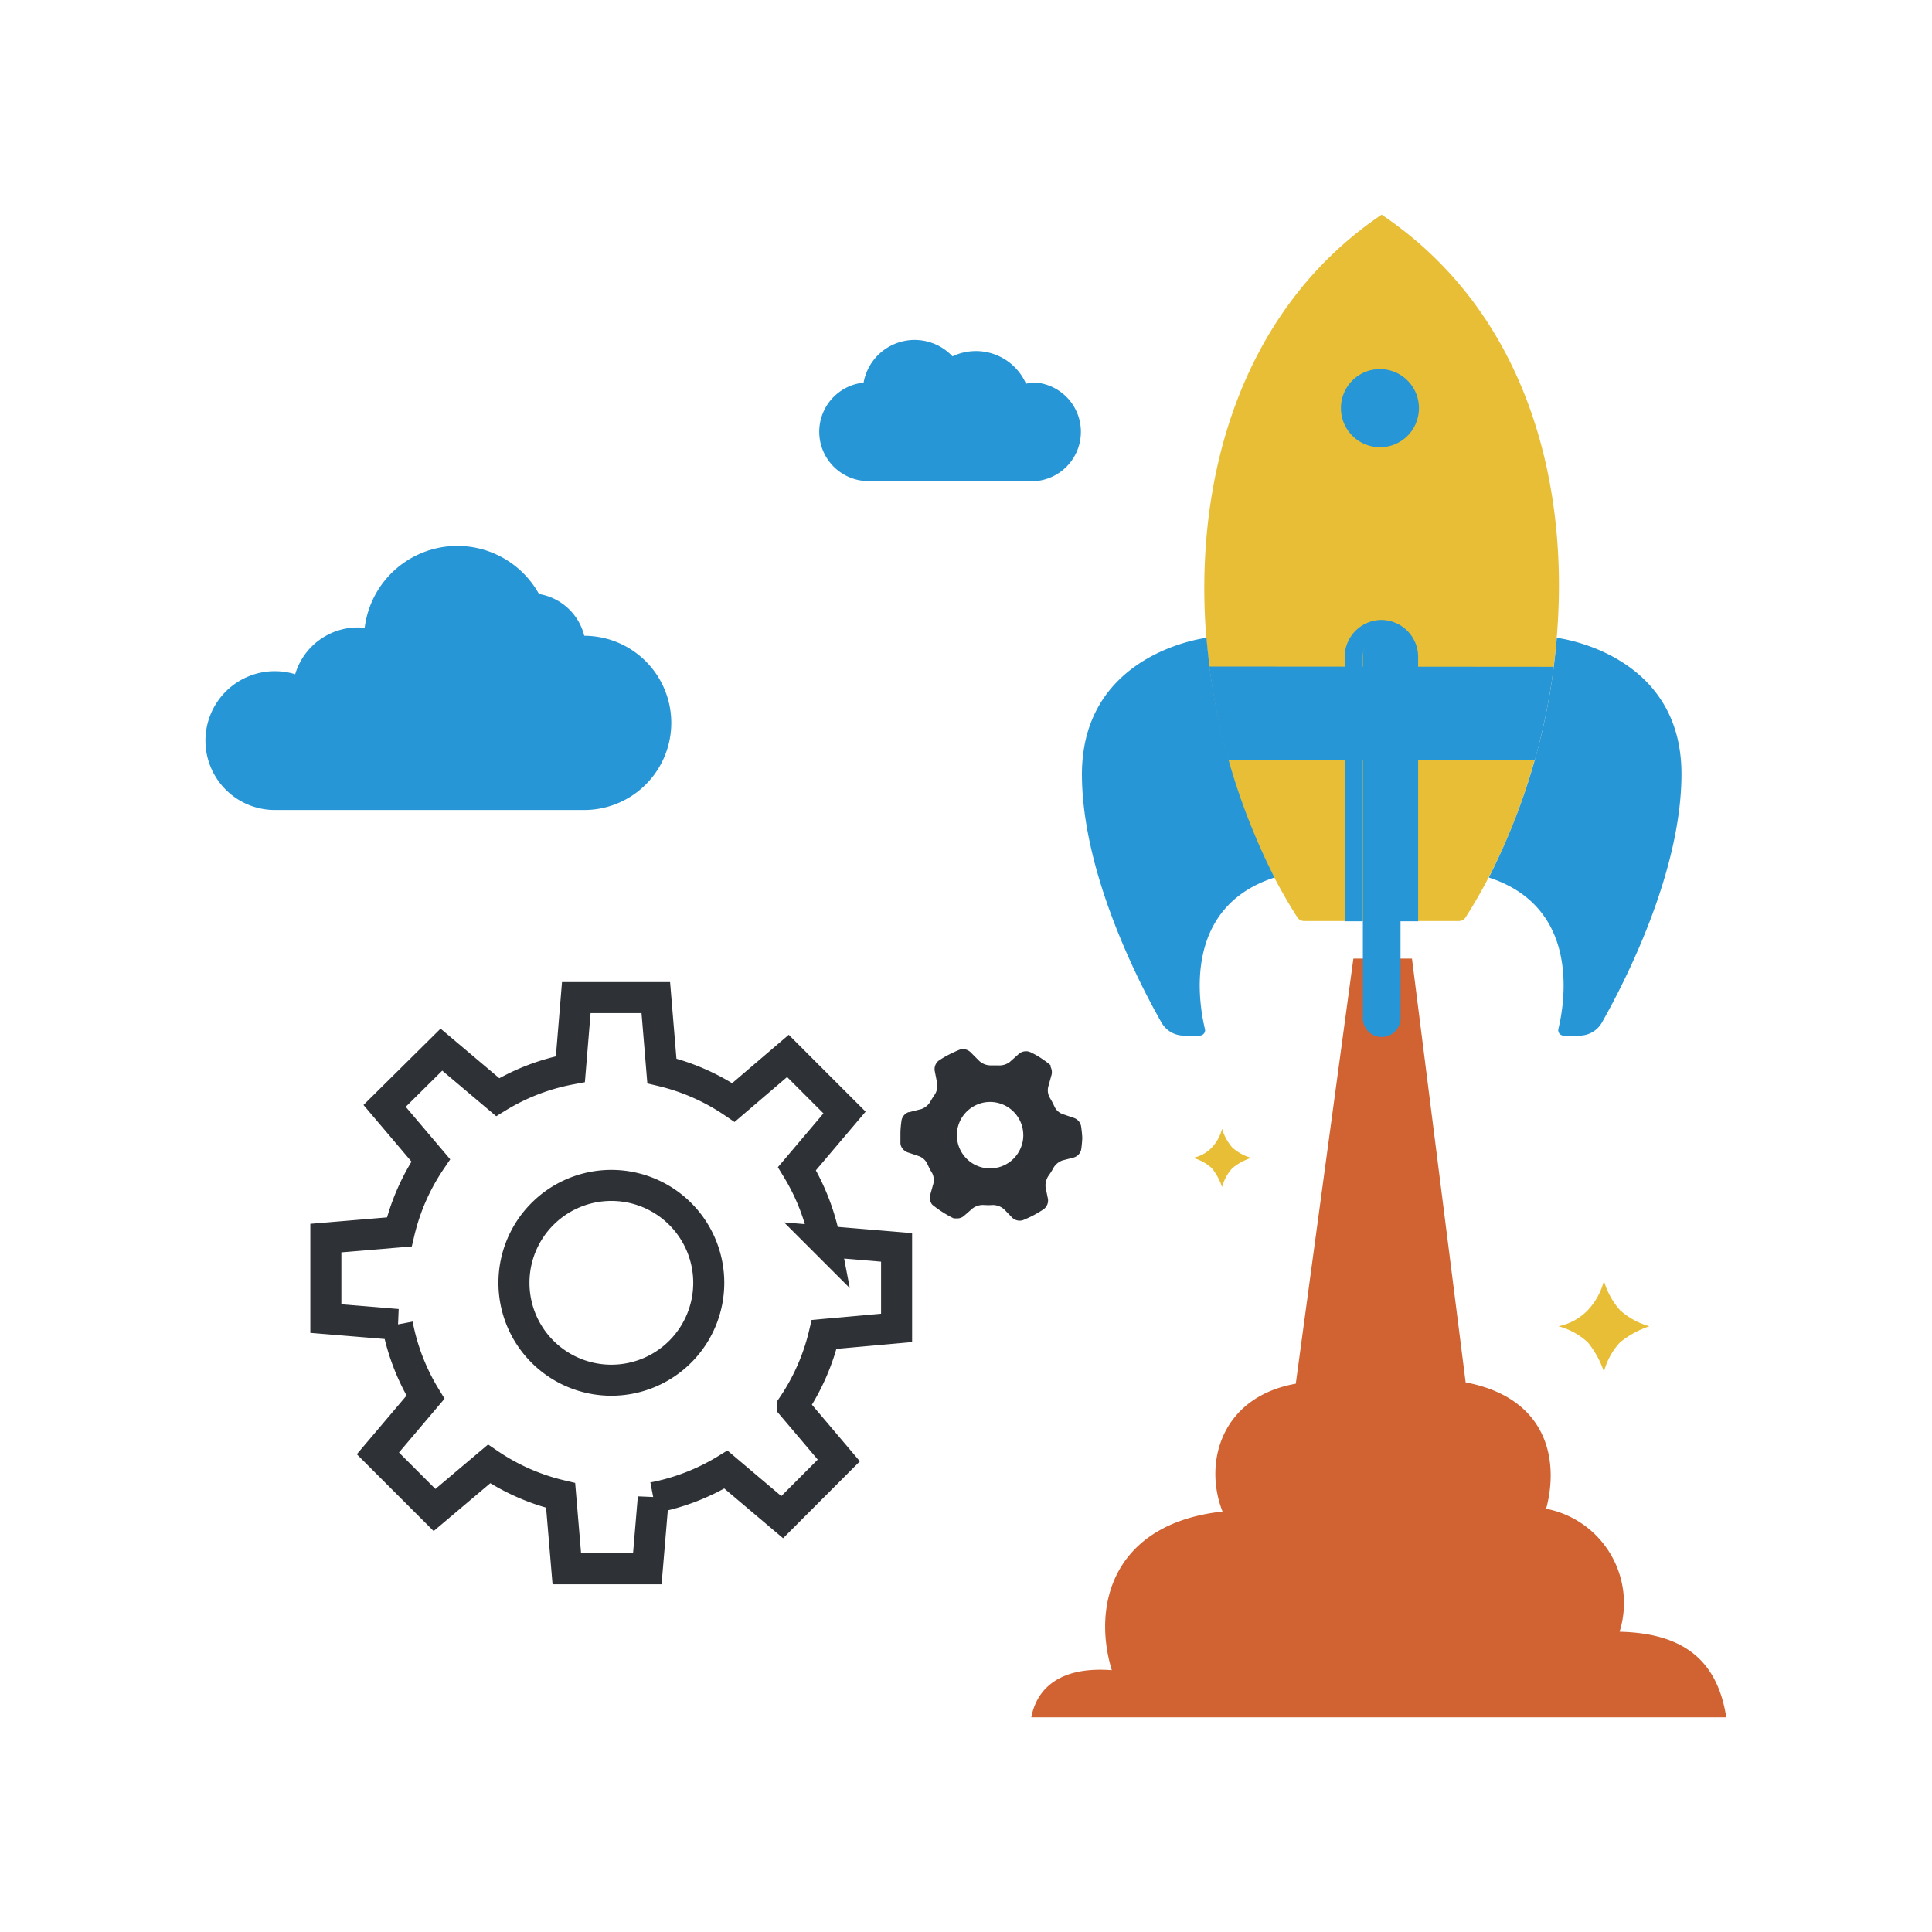
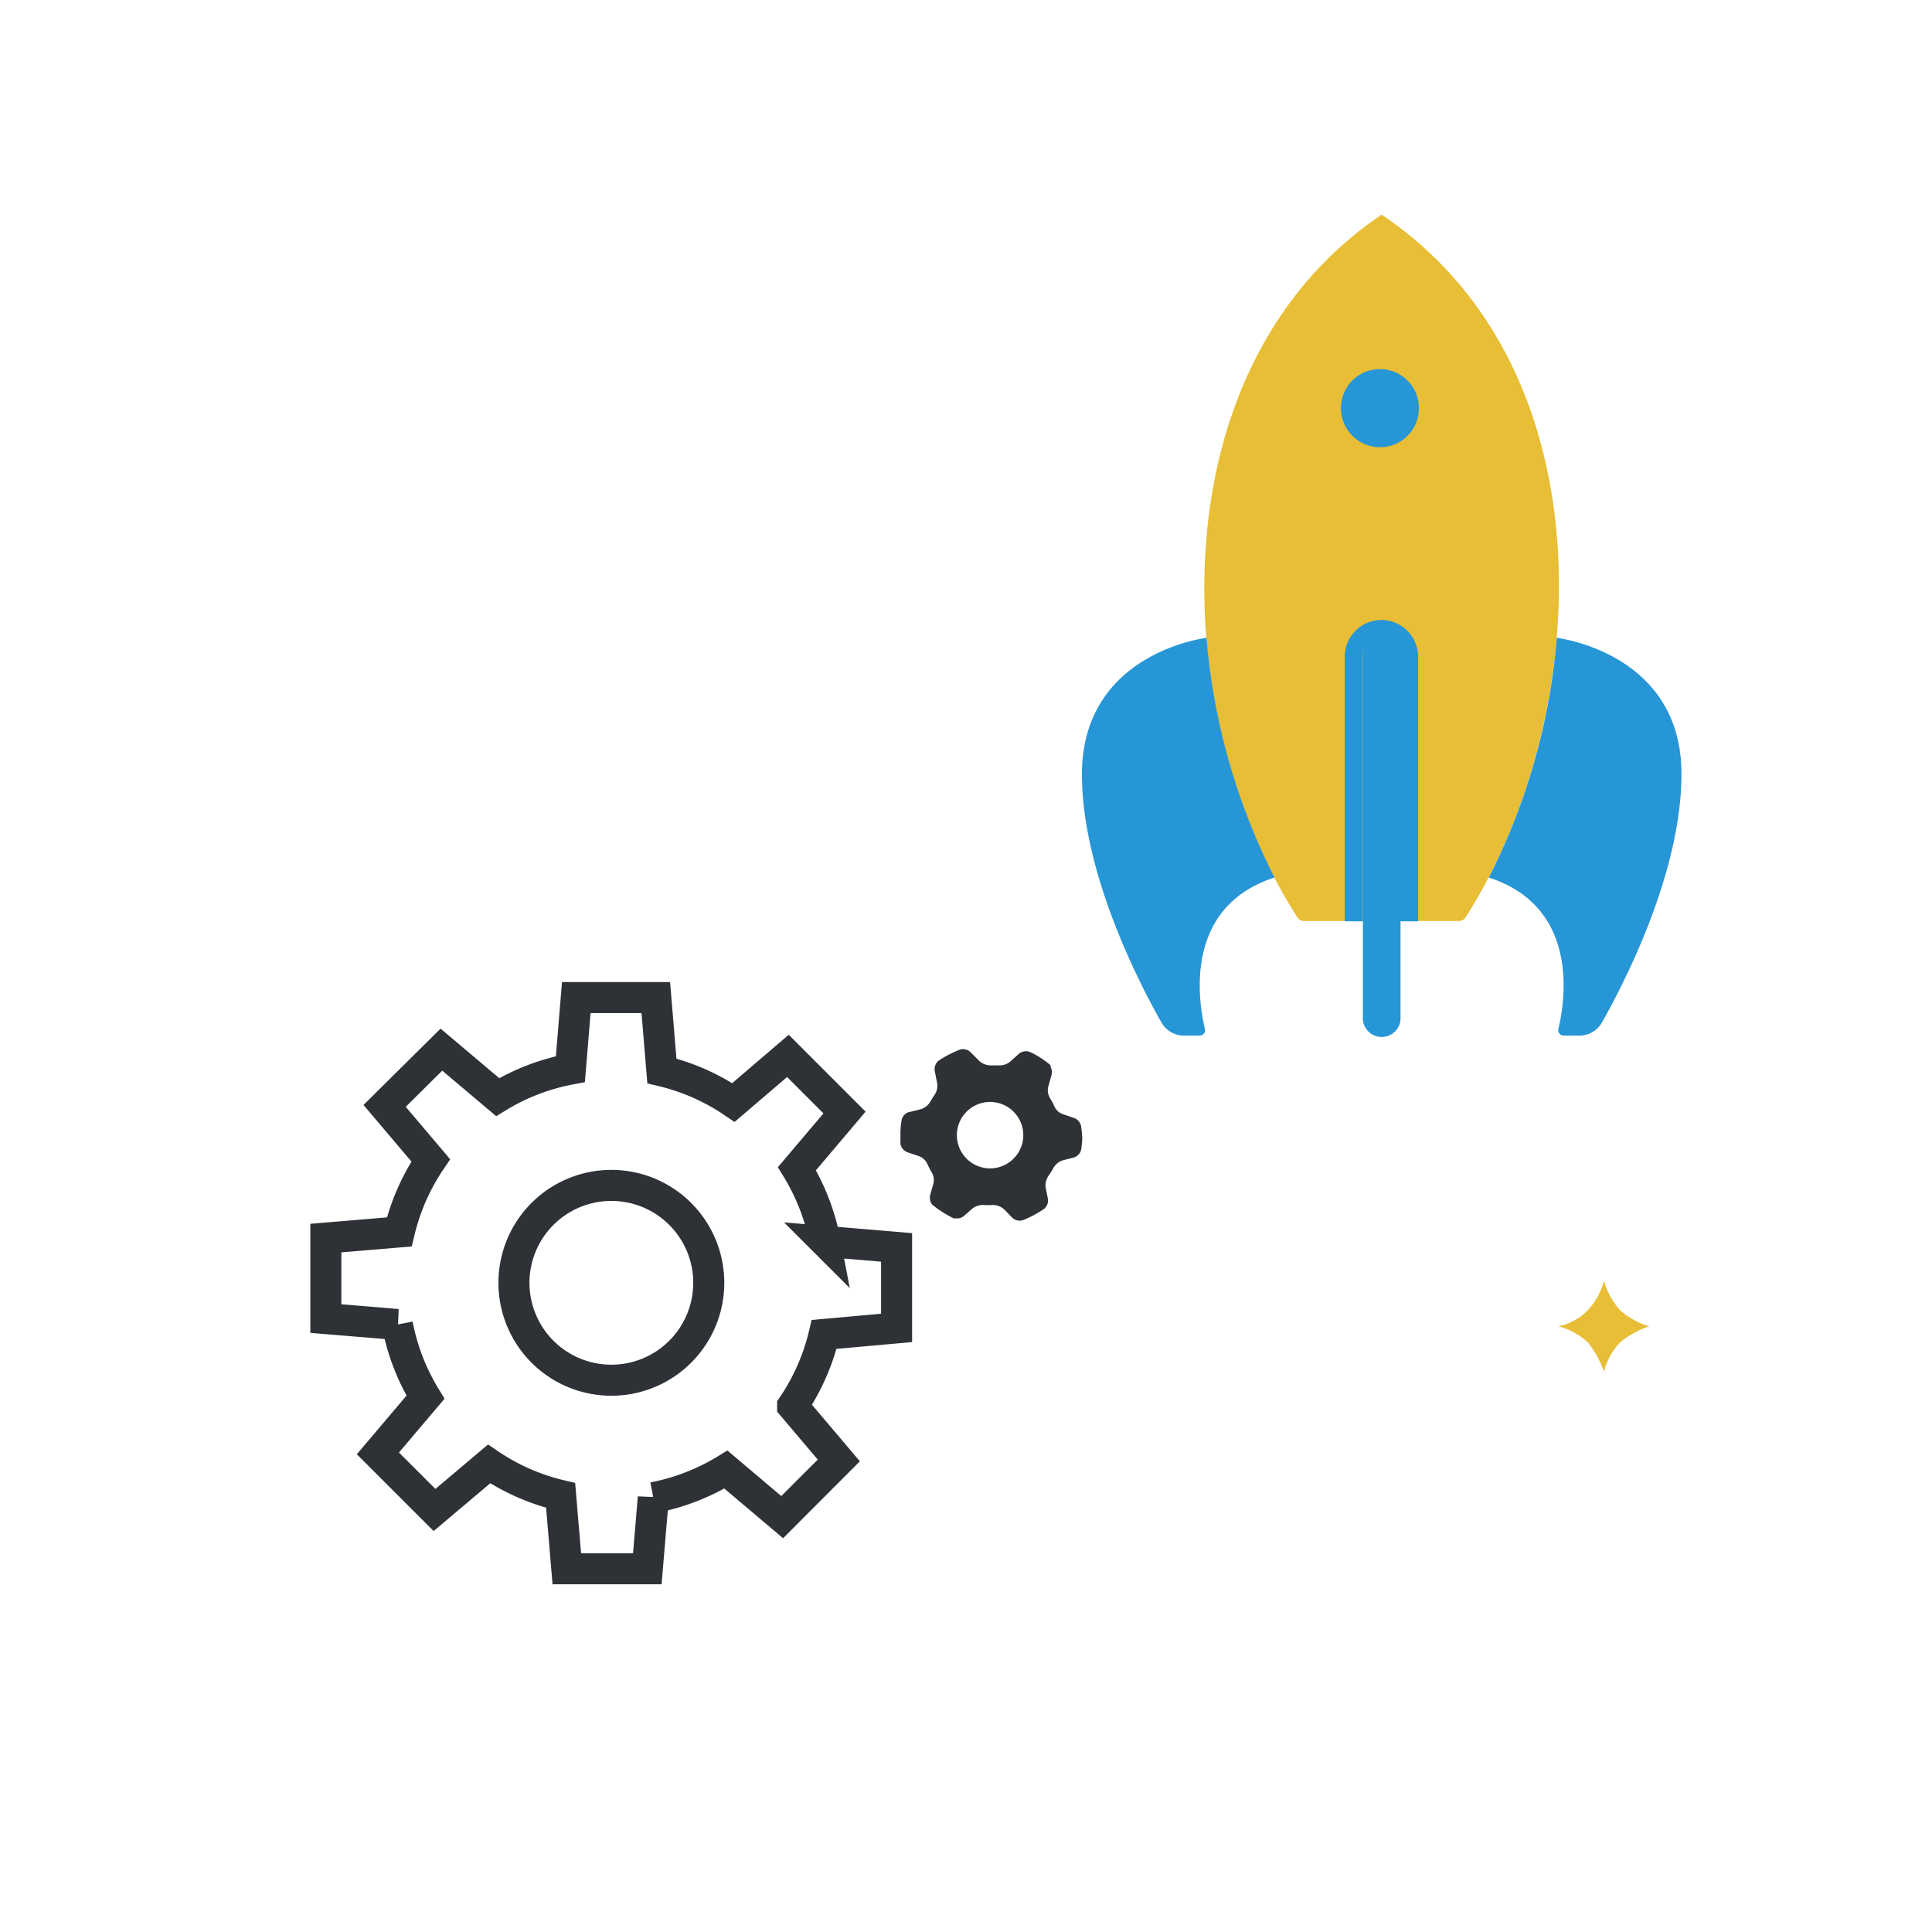
<svg xmlns="http://www.w3.org/2000/svg" viewBox="0 0 216 216">
  <defs>
    <style>.cls-1{fill:#d16231;}.cls-2{fill:#e7be35;}.cls-3{fill:#2796d6;}.cls-4{fill:#2e3136;}.cls-5{fill:none;stroke:#2e3136;stroke-width:3.47px;}</style>
  </defs>
  <title>Artboard 3</title>
  <g id="Layer_2" data-name="Layer 2">
    <g id="Product_Launch" data-name="Product Launch">
      <g id="Rocket">
-         <path class="cls-1" d="M193,192c-1-6.39-4.8-9.41-11.93-9.57a10.74,10.74,0,0,0-8.21-13.75c1.46-5.42.16-12.38-9-14.13l-6-47.38h-6.55l-6.44,47.53c-8.34,1.49-10.34,8.83-8.19,14.29-12.09,1.33-14.64,10.28-12.38,17.74-5.41-.42-8.32,1.72-9,5.27Z" />
        <path class="cls-2" d="M154.47,24c-25.07,16.89-24.2,55.44-9.42,78.57a.08.08,0,0,1,0,0,.89.89,0,0,0,.74.4h17.33a.87.87,0,0,0,.73-.4l0,0C177.93,80.57,180.44,41.46,154.47,24Z" />
-         <path class="cls-3" d="M135.21,74.52A71.9,71.9,0,0,0,137.32,85h34.27a75,75,0,0,0,2.12-10.45Z" />
        <path class="cls-3" d="M174.05,71.31a72,72,0,0,1-7.6,26.8c10.28,3.32,8.49,14,7.78,16.92a.64.64,0,0,0,.11.52.63.63,0,0,0,.48.23h1.78a2.88,2.88,0,0,0,2.49-1.45c2.37-4.18,8.9-16.67,8.9-27.8C188,73.2,174.61,71.38,174.05,71.31Z" />
        <path class="cls-3" d="M134.89,71.31a72.36,72.36,0,0,0,7.6,26.8c-10.28,3.32-8.48,14-7.78,16.92a.58.58,0,0,1-.11.52.61.61,0,0,1-.47.23h-1.78a2.88,2.88,0,0,1-2.49-1.45c-2.38-4.18-8.9-16.67-8.9-27.8C121,73.2,134.34,71.38,134.89,71.31Z" />
        <path class="cls-3" d="M156.58,113.67V73.45a2.11,2.11,0,1,0-4.21,0v40.23a2.11,2.11,0,1,0,4.21,0Z" />
        <path class="cls-3" d="M154.47,69.31a4.13,4.13,0,0,0-4.13,4.14V103h2V73.45a2.1,2.1,0,0,1,2.1-2.11h0a2.1,2.1,0,0,1,2.11,2.11V103h2V73.45A4.14,4.14,0,0,0,154.47,69.31Z" />
-         <path class="cls-2" d="M136.63,126.2a5.48,5.48,0,0,0,1.15,2.1,5.33,5.33,0,0,0,2.1,1.15,6.6,6.6,0,0,0-2.1,1.15,5,5,0,0,0-1.15,2.11,6.71,6.71,0,0,0-1.15-2.11,5.1,5.1,0,0,0-2.11-1.15,4,4,0,0,0,2.11-1.15A4.85,4.85,0,0,0,136.63,126.2Z" />
        <path class="cls-2" d="M179.32,143.2a8.54,8.54,0,0,0,1.8,3.28,8.33,8.33,0,0,0,3.28,1.8,10.43,10.43,0,0,0-3.28,1.8,7.77,7.77,0,0,0-1.8,3.28,10.43,10.43,0,0,0-1.8-3.28,7.77,7.77,0,0,0-3.28-1.8,6.35,6.35,0,0,0,3.28-1.8A7.55,7.55,0,0,0,179.32,143.2Z" />
      </g>
-       <path class="cls-3" d="M115.89,42.77a5.08,5.08,0,0,0-1.18.13,6.12,6.12,0,0,0-8.22-3.06,5.8,5.8,0,0,0-9.94,2.94,5.52,5.52,0,0,0,.21,11h19.13a5.53,5.53,0,0,0,0-11Z" />
-       <path class="cls-3" d="M65.32,71.08a6.26,6.26,0,0,0-5.06-4.67,10.44,10.44,0,0,0-19.49,3.78A7.31,7.31,0,0,0,33,75.38a7.76,7.76,0,1,0-2.25,15.18H65.31a9.74,9.74,0,0,0,0-19.48Z" />
    </g>
    <path class="cls-4" d="M120.88,126a1.22,1.22,0,0,0-.77-1l-1.29-.44a1.63,1.63,0,0,1-.9-.78c-.08-.17-.16-.35-.25-.52s-.2-.37-.31-.55a1.67,1.67,0,0,1-.16-1.23l.37-1.33a1.24,1.24,0,0,0-.11-.86l0-.05,0-.06,0-.07,0,0-.1-.1a11.33,11.33,0,0,0-1-.73,9.22,9.22,0,0,0-1.19-.66,1.23,1.23,0,0,0-1.22.17l-1.06.94a1.91,1.91,0,0,1-1.29.38c-.28,0-.56,0-.85,0a1.89,1.89,0,0,1-1.25-.48l-1-1a1.21,1.21,0,0,0-1.2-.28c-.42.17-.83.36-1.24.57s-.75.42-1.1.65a1.21,1.21,0,0,0-.46,1.14l.28,1.42a1.83,1.83,0,0,1-.31,1.3c-.16.24-.32.48-.45.72a1.9,1.9,0,0,1-1,.84l-1.38.35-.07,0a1.22,1.22,0,0,0-.77.88,11.87,11.87,0,0,0-.13,1.35c0,.43,0,.86,0,1.28a1.15,1.15,0,0,0,.55.85,1.13,1.13,0,0,0,.21.12l.84.28.47.16a1.68,1.68,0,0,1,.92.83l.27.57c.09.17.19.34.29.5a1.72,1.72,0,0,1,.13,1.18l-.37,1.31a1.12,1.12,0,0,0,0,.45h0a1,1,0,0,0,.12.39s0,0,0,0a.57.57,0,0,0,.08.13l0,0a.53.53,0,0,0,.13.13,11.1,11.1,0,0,0,1.11.79,12.17,12.17,0,0,0,1.11.63l.13.05.09,0h.33a1.17,1.17,0,0,0,.67-.26l1-.87a1.94,1.94,0,0,1,1-.37,2.25,2.25,0,0,1,.26,0,7.18,7.18,0,0,0,1,0,1.93,1.93,0,0,1,1.25.48l.91.94a1.2,1.2,0,0,0,1.21.27c.39-.16.77-.33,1.15-.53a13.4,13.4,0,0,0,1.17-.7,1.21,1.21,0,0,0,.46-1.15l-.26-1.27a1.94,1.94,0,0,1,.32-1.3,7.21,7.21,0,0,0,.55-.88,1.92,1.92,0,0,1,1-.84l1.28-.33a1.19,1.19,0,0,0,.83-.9c.06-.42.1-.84.12-1.27A12.31,12.31,0,0,0,120.88,126ZM114.24,128a3.71,3.71,0,0,1-6.84.63,3.71,3.71,0,0,1,1.56-5,3.65,3.65,0,0,1,1.11-.38,3.72,3.72,0,0,1,4.17,4.77Z" />
    <path class="cls-5" d="M100.24,148.46v-9l-8-.67a24.4,24.4,0,0,0-3.14-8.13l5.32-6.28-6.33-6.33L82,123.26a24.16,24.16,0,0,0-8-3.53l-.68-8.2H64.43l-.66,8a24.08,24.08,0,0,0-8.13,3.13l-6.29-5.31L43,123.64l5.16,6.09a24.23,24.23,0,0,0-3.52,8l-8.21.69v9l8,.66a24.18,24.18,0,0,0,3.14,8.13l-5.32,6.28,6.33,6.33,6.1-5.15a24.09,24.09,0,0,0,8,3.52l.69,8.2h9l.67-7.95a24.34,24.34,0,0,0,8.12-3.14l6.29,5.32,6.33-6.34-5.16-6.09a24.23,24.23,0,0,0,3.52-8Z" />
    <path class="cls-5" d="M79.24,143.42a10.89,10.89,0,1,1-10.89-10.89A10.89,10.89,0,0,1,79.24,143.42Z" />
    <path class="cls-3" d="M158.44,46.93a4.29,4.29,0,0,1-2.13,2.57,4.08,4.08,0,0,1-1.3.44,4.37,4.37,0,0,1-2.77-8.17,4.08,4.08,0,0,1,1.3-.44,4.36,4.36,0,0,1,4.9,5.6Z" />
  </g>
</svg>